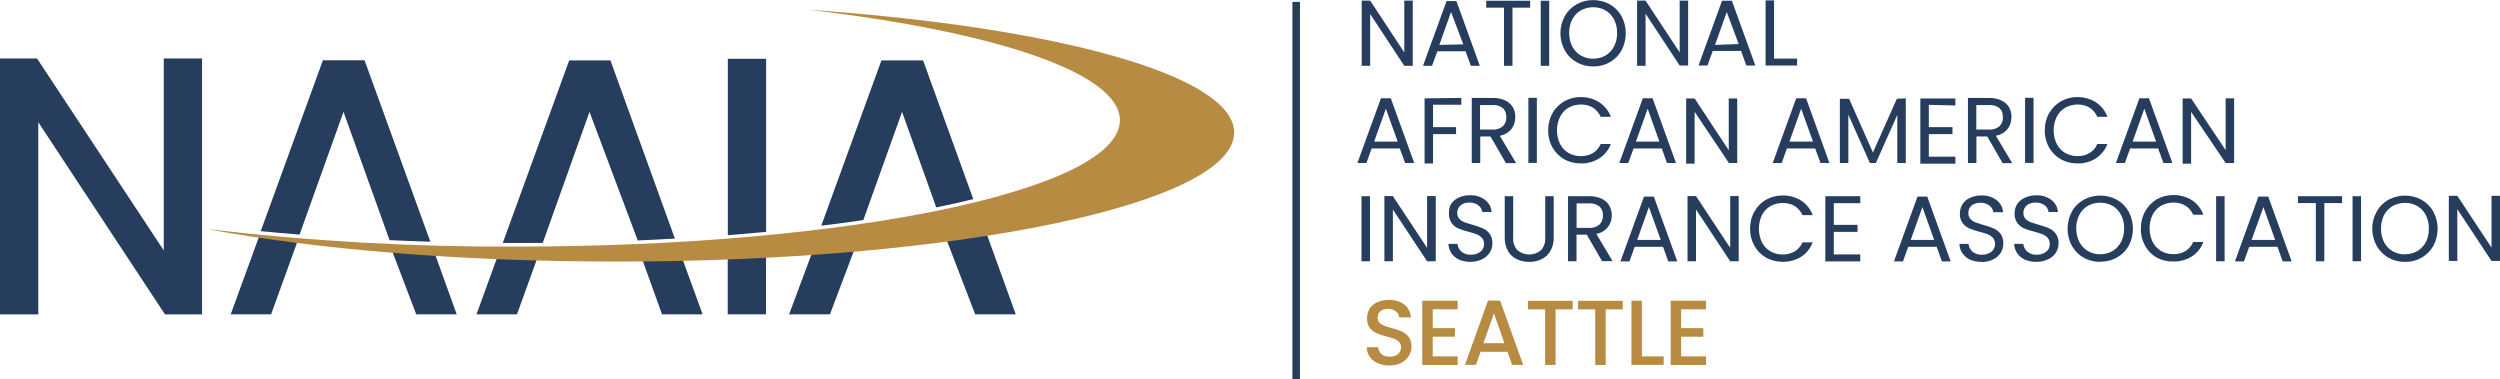
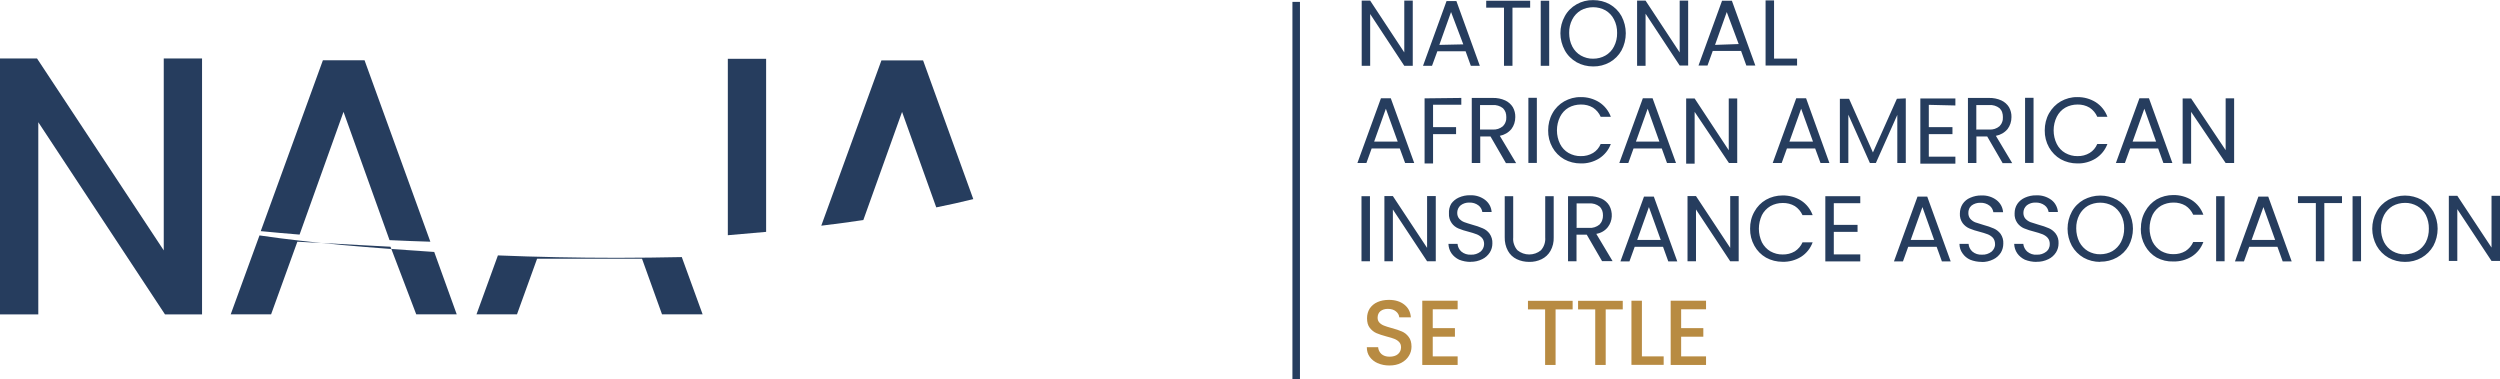
<svg xmlns="http://www.w3.org/2000/svg" id="uuid-4984c789-55f0-4d38-9fba-85bd9aa52993" data-name="Layer 2" viewBox="0 0 238.93 36.23">
  <defs>
    <style>
      .uuid-38382b3d-8879-4ee6-a31a-3ca333343a18 {
        fill: #b88b43;
      }

      .uuid-38382b3d-8879-4ee6-a31a-3ca333343a18, .uuid-65c663f6-28ad-4404-a6e9-c570d9d33626 {
        fill-rule: evenodd;
      }

      .uuid-b9ae7434-5165-48ed-89a0-31585b1dbd1b, .uuid-65c663f6-28ad-4404-a6e9-c570d9d33626 {
        fill: #263d5e;
      }

      .uuid-d39136df-2a80-4b70-a557-d0b80c266e6b {
        fill: #b88b42;
      }
    </style>
  </defs>
  <g id="uuid-ebe94134-1aec-425f-9c4b-a470244359d2" data-name="Layer 1">
    <g>
      <path class="uuid-b9ae7434-5165-48ed-89a0-31585b1dbd1b" d="M15.65,23.93L3.54,5.59H0v24.46h3.66V11.68l12.11,18.37h3.54V5.59h-3.66v18.34Z" />
      <path class="uuid-b9ae7434-5165-48ed-89a0-31585b1dbd1b" d="M22.03,30.04h3.88l2.51-6.94,8.9.48,2.46,6.46h3.87l-2.15-5.96c-6.03-.39-11.68-.84-16.7-1.58l-2.75,7.54Z" />
      <path class="uuid-b9ae7434-5165-48ed-89a0-31585b1dbd1b" d="M34.84,5.76h-3.98l-5.94,16.33c1.21.12,2.46.23,3.71.33l4.2-11.73,4.4,12.26c1.29.06,2.59.11,3.9.15l-6.29-17.34Z" />
      <path class="uuid-b9ae7434-5165-48ed-89a0-31585b1dbd1b" d="M47.59,24.4l-2.05,5.64h3.87l1.92-5.31h10.03l1.91,5.31h3.88l-1.99-5.47c-2.03.04-4.1.07-6.19.07-3.89,0-7.7-.08-11.38-.23Z" />
-       <path class="uuid-b9ae7434-5165-48ed-89a0-31585b1dbd1b" d="M56.34,10.69l4.61,12.29c1.19-.05,2.38-.11,3.55-.18l-6.16-17.03h-3.94l-6.35,17.45h3.82l4.47-12.53Z" />
-       <path class="uuid-b9ae7434-5165-48ed-89a0-31585b1dbd1b" d="M69.55,30.04h3.66v-5.77c-1.21.07-2.43.12-3.66.16v5.61Z" />
      <path class="uuid-b9ae7434-5165-48ed-89a0-31585b1dbd1b" d="M73.22,5.62h-3.66v16.86c1.25-.1,2.46-.21,3.66-.32V5.62Z" />
-       <path class="uuid-b9ae7434-5165-48ed-89a0-31585b1dbd1b" d="M75.41,30.04h3.91l2.81-7.44,8.06-.4,3.01,7.84h3.88l-2.84-7.84c-4.98.77-10.56,1.39-16.57,1.8l-2.25,6.03Z" />
      <path class="uuid-b9ae7434-5165-48ed-89a0-31585b1dbd1b" d="M86.21,10.69l3.27,9.13c1.23-.25,2.42-.51,3.54-.79l-4.8-13.26h-3.98l-5.75,15.8c1.38-.17,2.72-.34,4.02-.54l3.7-10.33Z" />
-       <path class="uuid-38382b3d-8879-4ee6-a31a-3ca333343a18" d="M19.95,21.92c10.4,1.92,24.05,3.08,39,3.08,32.59,0,59-5.52,59-12.33,0-5.47-17.04-10.11-40.63-11.73,17.72,2.07,29.71,6.02,29.71,10.55,0,6.67-25.87,12.08-57.79,12.08-9.79.04-19.57-.52-29.29-1.66Z" />
      <path class="uuid-65c663f6-28ad-4404-a6e9-c570d9d33626" d="M135.02,6.29h-.81l-3.26-4.95v4.95h-.81V.06h.81l3.26,4.95V.06h.81v6.23ZM140.08,4.9h-2.71l-.51,1.39h-.86l2.25-6.19h.94l2.24,6.19h-.86l-.5-1.39h.01ZM139.85,4.24l-1.17-3.09-1.12,3.14,2.29-.05ZM146.24.07v.66h-1.69v5.56h-.81V.73h-1.7V.07h4.21ZM148.06.07v6.22h-.81V.07h.81ZM152.26,6.35c-.55,0-1.1-.13-1.58-.4-.47-.27-.87-.66-1.13-1.14-.27-.5-.42-1.06-.42-1.63s.14-1.13.42-1.63c.26-.48.65-.87,1.13-1.14.48-.27,1.02-.41,1.58-.4.56,0,1.11.13,1.59.4.47.27.86.66,1.12,1.13.27.51.41,1.07.41,1.64s-.14,1.14-.41,1.64c-.26.47-.65.86-1.12,1.13-.49.27-1.03.41-1.59.4ZM152.26,5.61c.41,0,.82-.1,1.17-.3.35-.2.64-.5.82-.86.21-.4.31-.85.3-1.3.01-.45-.09-.9-.3-1.3-.18-.36-.47-.66-.81-.86-.36-.2-.77-.3-1.18-.3s-.82.1-1.18.3c-.35.21-.63.51-.81.86-.21.4-.31.85-.3,1.3,0,.45.09.9.3,1.3.19.36.47.66.82.86.36.2.76.31,1.17.3ZM161.34,6.26h-.81l-3.26-4.95v4.98h-.81V.06h.81l3.26,4.95V.06h.81v6.23-.03ZM166.41,4.87h-2.72l-.5,1.39h-.86l2.25-6.19h.94l2.24,6.19h-.86l-.5-1.39ZM166.17,4.21l-1.14-3.06-1.12,3.14,2.26-.08ZM169.55,5.6h2.2v.66h-3.01V.04h.81v5.56ZM133.8,14.19h-2.71l-.5,1.39h-.86l2.25-6.19h.94l2.24,6.19h-.87l-.51-1.39h.02ZM133.58,13.53l-1.13-3.14-1.12,3.14h2.25ZM139.66,9.35v.66h-2.7v2.14h2.2v.67h-2.2v2.8h-.81v-6.22l3.52-.04ZM143.92,15.58l-1.47-2.54h-.98v2.54h-.81v-6.22h2.01c.41-.01.82.07,1.19.24.3.14.56.37.73.65.16.29.24.61.23.94,0,.41-.12.81-.37,1.14-.28.34-.68.57-1.11.65l1.56,2.61h-.98ZM141.46,12.38h1.19c.36.03.71-.09.99-.32.11-.12.2-.25.25-.4.06-.15.08-.31.07-.47,0-.16-.02-.31-.07-.46-.06-.15-.14-.28-.25-.39-.28-.22-.64-.33-1-.3h-1.19v2.35ZM146.88,9.35v6.22h-.81v-6.22h.81ZM147.96,12.46c0-.57.13-1.13.41-1.63.26-.48.65-.87,1.12-1.14.48-.27,1.02-.42,1.58-.41.63-.01,1.24.16,1.77.49.51.33.9.82,1.11,1.39h-.97c-.15-.35-.41-.66-.73-.87-.35-.21-.76-.31-1.17-.3-.41,0-.82.1-1.17.3-.35.2-.63.51-.81.87-.2.4-.3.85-.3,1.3s.1.9.3,1.3c.18.36.46.66.81.86.36.2.76.31,1.17.3.41.01.81-.09,1.17-.3.33-.2.58-.5.73-.86h.97c-.21.57-.6,1.05-1.11,1.38-.53.33-1.15.5-1.77.48-.55,0-1.1-.13-1.58-.4-.47-.27-.86-.66-1.12-1.13-.28-.5-.42-1.06-.41-1.63ZM158.83,14.19h-2.71l-.5,1.39h-.86l2.25-6.19h.93l2.24,6.19h-.86l-.5-1.39ZM158.59,13.53l-1.12-3.14-1.12,3.14h2.24ZM166.05,15.58h-.81l-3.28-4.89v4.95h-.81v-6.23h.81l3.26,4.95v-4.95h.81v6.23-.07ZM173.49,14.19h-2.71l-.5,1.39h-.86l2.25-6.19h.94l2.23,6.19h-.85l-.51-1.39ZM173.27,13.53l-1.13-3.14-1.12,3.14h2.25ZM182.14,9.4v6.18h-.81v-4.6l-2.05,4.6h-.57l-2.06-4.62v4.62h-.81v-6.14h.88l2.28,5.13,2.29-5.13.87-.04ZM184.34,10.01v2.14h2.26v.67h-2.26v2.15h2.54v.67h-3.35v-6.23h3.35v.67l-2.54-.06ZM191.39,15.58l-1.47-2.54h-1.03v2.54h-.81v-6.22h2.01c.41-.01.82.07,1.19.24.3.14.56.37.73.65.16.29.24.61.23.94,0,.41-.12.81-.37,1.14-.28.34-.68.57-1.12.65l1.56,2.61h-.94ZM188.92,12.38h1.19c.36.03.72-.09.99-.32.11-.12.2-.25.25-.4.06-.15.08-.31.07-.47,0-.16-.02-.31-.07-.46-.05-.15-.14-.28-.25-.39-.28-.22-.64-.33-1-.3h-1.22v2.35h.03ZM194.35,9.35v6.22h-.81v-6.22h.81ZM195.42,12.46c0-.57.13-1.13.41-1.63.27-.47.65-.87,1.12-1.14.48-.27,1.02-.42,1.58-.41.63-.01,1.24.16,1.77.49.51.33.9.82,1.11,1.39h-.97c-.15-.35-.41-.66-.73-.87-.35-.21-.76-.31-1.16-.3-.41,0-.82.1-1.17.3-.35.2-.63.51-.81.87-.2.4-.3.85-.3,1.3s.1.9.3,1.3c.18.36.46.66.81.86.36.2.76.31,1.17.3.41.01.81-.09,1.16-.3.33-.2.58-.5.73-.86h.97c-.21.57-.6,1.05-1.11,1.38-.53.33-1.15.5-1.77.48-.55,0-1.09-.13-1.58-.4-.47-.27-.85-.66-1.12-1.13-.28-.5-.42-1.06-.41-1.63ZM206.29,14.19h-2.71l-.5,1.39h-.86l2.25-6.19h.91l2.24,6.19h-.86l-.5-1.39h.02ZM206.06,13.53l-1.12-3.14-1.12,3.14h2.24ZM213.52,15.58h-.81l-3.3-4.89v4.95h-.81v-6.23h.81l3.3,4.94v-4.95h.81v6.23-.06ZM130.93,18.75v6.22h-.81v-6.22h.81ZM137.2,24.97h-.81l-3.27-4.95v4.95h-.81v-6.23h.81l3.27,4.95v-4.95h.83v6.23h-.02ZM140.55,25.03c-.38,0-.75-.07-1.1-.21-.29-.14-.55-.35-.73-.61-.18-.26-.28-.58-.29-.9h.87c.02.28.15.54.36.73.26.22.59.32.92.3.33.02.66-.09.92-.29.11-.09.19-.2.25-.33.06-.13.09-.26.09-.4,0-.21-.06-.42-.2-.58-.14-.15-.3-.26-.49-.34-.26-.1-.52-.18-.79-.25-.34-.08-.67-.19-.99-.32-.25-.11-.47-.28-.63-.51-.19-.27-.28-.59-.26-.92-.02-.32.05-.64.21-.92.18-.26.44-.47.73-.6.34-.15.71-.23,1.08-.22.51-.02,1.02.13,1.43.44.18.14.33.31.44.51.11.2.17.42.19.65h-.89c-.04-.25-.17-.48-.37-.63-.25-.19-.56-.28-.87-.27-.3-.01-.59.08-.83.26-.11.09-.19.2-.25.33-.06.13-.08.27-.08.4,0,.2.06.4.19.55.13.14.29.26.48.33.18.07.45.15.78.25.34.09.67.2.99.34.26.11.48.28.65.51.19.27.29.6.27.94,0,.3-.08.59-.24.85-.18.28-.43.51-.73.65-.34.17-.73.26-1.11.25h.02ZM144.62,18.75v3.94c-.02.22,0,.45.08.66.07.21.18.41.33.57.32.26.71.4,1.12.4s.81-.14,1.12-.4c.15-.17.26-.36.33-.57s.1-.44.08-.66v-3.94h.81v3.93c.02.45-.09.91-.31,1.3-.19.34-.49.62-.84.79-.37.18-.78.27-1.19.26-.41,0-.82-.08-1.19-.26-.36-.17-.65-.45-.84-.79-.22-.4-.32-.85-.31-1.3v-3.93h.81ZM153.12,24.97l-1.47-2.54h-.98v2.54h-.81v-6.22h2.02c.41-.01.82.07,1.19.24.3.14.56.37.73.65.18.32.26.69.24,1.05-.02.37-.15.72-.37,1.01-.27.35-.67.58-1.11.65l1.56,2.61h-1.01ZM150.65,21.78h1.22c.36.03.72-.09,1-.32.11-.12.2-.25.25-.4.06-.15.08-.31.08-.47,0-.16-.02-.32-.07-.46-.06-.15-.14-.28-.26-.39-.28-.22-.64-.33-1-.3h-1.19v2.35h-.03ZM158.94,23.59h-2.71l-.5,1.39h-.86l2.25-6.19h.94l2.24,6.19h-.86l-.5-1.39ZM158.72,22.93l-1.13-3.14-1.12,3.14h2.25ZM166.17,24.97h-.81l-3.27-4.95v4.95h-.81v-6.23h.81l3.27,4.95v-4.95h.81v6.23ZM167.26,21.86c-.01-.57.13-1.14.41-1.63.26-.48.64-.87,1.11-1.14.48-.27,1.02-.41,1.58-.41.63-.01,1.25.16,1.78.49.51.33.89.82,1.1,1.39h-.97c-.16-.35-.41-.65-.73-.86-.35-.21-.76-.31-1.17-.3-.41,0-.81.1-1.17.3-.35.21-.63.51-.81.86-.19.41-.29.85-.29,1.3s.1.89.29,1.3c.19.36.47.66.81.86.36.2.76.31,1.17.3.41.01.81-.09,1.17-.3.32-.21.58-.51.73-.86h.97c-.21.57-.59,1.05-1.1,1.38-.53.33-1.15.5-1.78.48-.55,0-1.09-.13-1.58-.4-.47-.27-.85-.66-1.11-1.13-.28-.5-.42-1.06-.41-1.63ZM175.26,19.41v2.08h2.27v.67h-2.27v2.15h2.53v.67h-3.34v-6.23h3.34v.67h-2.53ZM185.08,23.59h-2.71l-.5,1.39h-.86l2.25-6.19h.93l2.24,6.19h-.84l-.5-1.39h-.01ZM184.85,22.93l-1.12-3.14-1.12,3.14h2.24ZM189.39,25.03c-.38,0-.75-.07-1.1-.21-.29-.13-.55-.34-.73-.61-.19-.26-.29-.58-.29-.9h.87c.02.28.15.54.36.73.26.22.59.32.92.3.33.02.66-.09.92-.29.1-.09.19-.2.25-.33.06-.13.09-.26.08-.4,0-.21-.06-.41-.19-.58-.14-.15-.3-.26-.49-.34-.26-.1-.53-.18-.8-.25-.34-.08-.66-.19-.98-.32-.25-.11-.47-.28-.64-.51-.19-.27-.28-.59-.26-.92,0-.32.09-.63.26-.9.18-.27.43-.48.73-.6.34-.15.71-.23,1.08-.22.51-.02,1.02.13,1.43.44.18.14.33.31.44.51.11.2.17.42.19.65h-.93c-.04-.25-.17-.48-.37-.63-.25-.19-.56-.28-.87-.27-.3-.01-.6.08-.84.26-.1.09-.19.2-.24.33-.05.13-.08.26-.07.4,0,.2.06.4.19.55.13.14.29.26.47.33.19.07.45.15.79.25.34.09.67.2.99.34.25.11.47.29.64.51.19.28.28.6.26.94,0,.3-.08.59-.23.85-.18.28-.43.51-.73.65-.34.17-.73.26-1.11.25h.01ZM194.63,25.03c-.38,0-.76-.07-1.11-.21-.29-.14-.55-.35-.73-.61-.18-.26-.28-.58-.29-.9h.87c.03.28.16.54.37.73.26.22.59.33.92.3.33.02.65-.09.91-.29.11-.09.2-.2.25-.33.06-.13.09-.27.08-.41,0-.21-.06-.42-.2-.58-.13-.15-.3-.26-.49-.34-.26-.1-.52-.18-.79-.25-.34-.08-.67-.19-.99-.32-.25-.11-.47-.29-.63-.51-.19-.27-.28-.59-.26-.92,0-.32.08-.63.26-.9.18-.27.44-.47.73-.6.34-.15.7-.23,1.07-.22.52-.03,1.04.13,1.46.44.18.14.33.31.43.51.11.2.17.42.19.64h-.89c-.04-.25-.17-.48-.37-.63-.25-.19-.56-.28-.88-.27-.3-.01-.59.08-.83.26-.1.09-.19.2-.25.33-.06.13-.08.27-.08.4,0,.2.06.4.19.55.13.14.3.26.48.33.19.07.45.15.79.25.34.09.67.2.99.34.25.11.47.29.64.51.2.27.29.6.27.94,0,.3-.08.59-.24.85-.18.28-.43.51-.73.65-.35.17-.73.26-1.11.25h-.04ZM200.72,25.03c-.55,0-1.1-.13-1.58-.4-.47-.27-.86-.66-1.13-1.14-.27-.5-.41-1.06-.41-1.63s.14-1.13.41-1.63c.26-.48.65-.87,1.13-1.14.49-.26,1.03-.4,1.59-.4s1.1.14,1.59.4c.47.27.86.66,1.12,1.13.27.51.41,1.07.41,1.64s-.14,1.14-.41,1.64c-.27.47-.65.85-1.12,1.11-.48.27-1.03.41-1.59.4h0ZM200.72,24.3c.41,0,.82-.1,1.17-.3.35-.21.63-.51.82-.87.2-.4.31-.85.3-1.3.01-.45-.09-.9-.3-1.3-.19-.36-.47-.66-.81-.86-.36-.2-.77-.3-1.18-.3s-.82.1-1.18.3c-.35.21-.63.51-.81.86-.21.4-.31.85-.3,1.3,0,.45.1.9.3,1.3.19.36.47.66.82.87.36.2.76.31,1.17.3ZM204.61,21.83c-.01-.57.13-1.14.41-1.63.26-.48.64-.87,1.1-1.15.48-.27,1.02-.41,1.58-.41.63-.01,1.25.16,1.78.49.51.33.89.82,1.1,1.39h-.97c-.16-.35-.41-.65-.73-.86-.35-.21-.76-.31-1.17-.3-.41,0-.81.1-1.17.3-.35.21-.63.51-.81.86-.19.41-.29.85-.29,1.3s.1.89.29,1.3c.19.36.47.66.81.87.36.2.76.31,1.17.3.41.01.81-.09,1.17-.3.32-.21.58-.51.73-.86h.97c-.21.57-.59,1.05-1.1,1.38-.53.33-1.15.5-1.78.48-.55.02-1.09-.11-1.58-.37-.47-.27-.85-.66-1.11-1.13-.28-.5-.42-1.06-.41-1.63v-.02ZM212.61,18.75v6.22h-.81v-6.22h.81ZM217.67,23.59h-2.71l-.5,1.39h-.86l2.24-6.19h.94l2.24,6.19h-.86l-.5-1.39ZM217.44,22.93l-1.12-3.14-1.13,3.14h2.25ZM223.83,18.75v.66h-1.69v5.56h-.81v-5.56h-1.71v-.66h4.21ZM225.65,18.75v6.22h-.81v-6.22h.81ZM229.85,25.03c-.55,0-1.1-.13-1.58-.4-.47-.27-.86-.66-1.13-1.14-.27-.5-.42-1.06-.42-1.63s.14-1.13.42-1.63c.26-.48.65-.87,1.13-1.14.49-.26,1.03-.4,1.58-.4s1.1.14,1.58.4c.47.27.86.66,1.13,1.13.27.51.41,1.07.41,1.64s-.14,1.14-.41,1.64c-.27.47-.66.86-1.13,1.13-.48.27-1.03.41-1.58.4ZM229.85,24.3c.41,0,.82-.1,1.17-.3.35-.2.63-.5.82-.85.2-.4.3-.85.29-1.3.01-.45-.09-.9-.29-1.3-.19-.36-.47-.66-.82-.86-.36-.2-.76-.31-1.17-.3-.41,0-.82.1-1.18.3-.35.21-.63.51-.82.86-.2.4-.3.85-.29,1.3-.01.45.09.9.29,1.3.19.36.47.66.82.86.36.2.77.31,1.18.3h0ZM238.93,24.94h-.81l-3.27-4.95v4.95h-.81v-6.23h.81l3.27,4.95v-4.95h.81v6.23Z" />
      <path class="uuid-b9ae7434-5165-48ed-89a0-31585b1dbd1b" d="M124.24.18h-.72v36.05h.72V.18Z" />
      <g>
        <path class="uuid-d39136df-2a80-4b70-a557-d0b80c266e6b" d="M131.69,34.72c-.33-.14-.59-.35-.78-.61-.19-.26-.28-.57-.28-.93h1.08c.02.26.13.48.31.65.19.17.45.26.78.26s.62-.08.81-.25c.19-.17.29-.38.29-.65,0-.21-.06-.37-.18-.5-.12-.13-.27-.23-.45-.3-.18-.07-.43-.15-.75-.23-.4-.11-.72-.21-.97-.32-.25-.11-.46-.28-.64-.51-.18-.23-.26-.53-.26-.92,0-.35.09-.66.26-.93.18-.26.42-.47.74-.61.32-.14.68-.21,1.1-.21.59,0,1.08.15,1.46.45s.59.7.63,1.22h-1.11c-.02-.22-.12-.41-.32-.57-.19-.16-.45-.24-.77-.24-.29,0-.52.07-.71.22-.18.15-.27.36-.27.63,0,.19.06.34.17.46.11.12.26.22.44.29.18.07.42.15.72.23.41.11.74.22.99.33.26.11.47.28.65.52.18.23.27.54.27.93,0,.31-.08.61-.25.88-.17.28-.41.5-.73.67-.32.17-.7.25-1.13.25-.41,0-.78-.07-1.11-.22Z" />
        <path class="uuid-d39136df-2a80-4b70-a557-d0b80c266e6b" d="M136.93,29.56v1.8h2.12v.82h-2.12v1.88h2.38v.82h-3.38v-6.14h3.38v.82h-2.38Z" />
-         <path class="uuid-d39136df-2a80-4b70-a557-d0b80c266e6b" d="M144.06,33.62h-2.56l-.44,1.25h-1.05l2.2-6.14h1.16l2.2,6.14h-1.06l-.44-1.25ZM143.78,32.8l-1-2.85-1,2.85h2Z" />
        <path class="uuid-d39136df-2a80-4b70-a557-d0b80c266e6b" d="M150.3,28.75v.82h-1.63v5.31h-1v-5.31h-1.64v-.82h4.28Z" />
        <path class="uuid-d39136df-2a80-4b70-a557-d0b80c266e6b" d="M155.09,28.75v.82h-1.63v5.31h-1v-5.31h-1.64v-.82h4.28Z" />
        <path class="uuid-d39136df-2a80-4b70-a557-d0b80c266e6b" d="M156.93,34.06h2.07v.81h-3.08v-6.13h1v5.32Z" />
        <path class="uuid-d39136df-2a80-4b70-a557-d0b80c266e6b" d="M160.67,29.56v1.8h2.12v.82h-2.12v1.88h2.38v.82h-3.38v-6.14h3.38v.82h-2.38Z" />
      </g>
    </g>
  </g>
</svg>